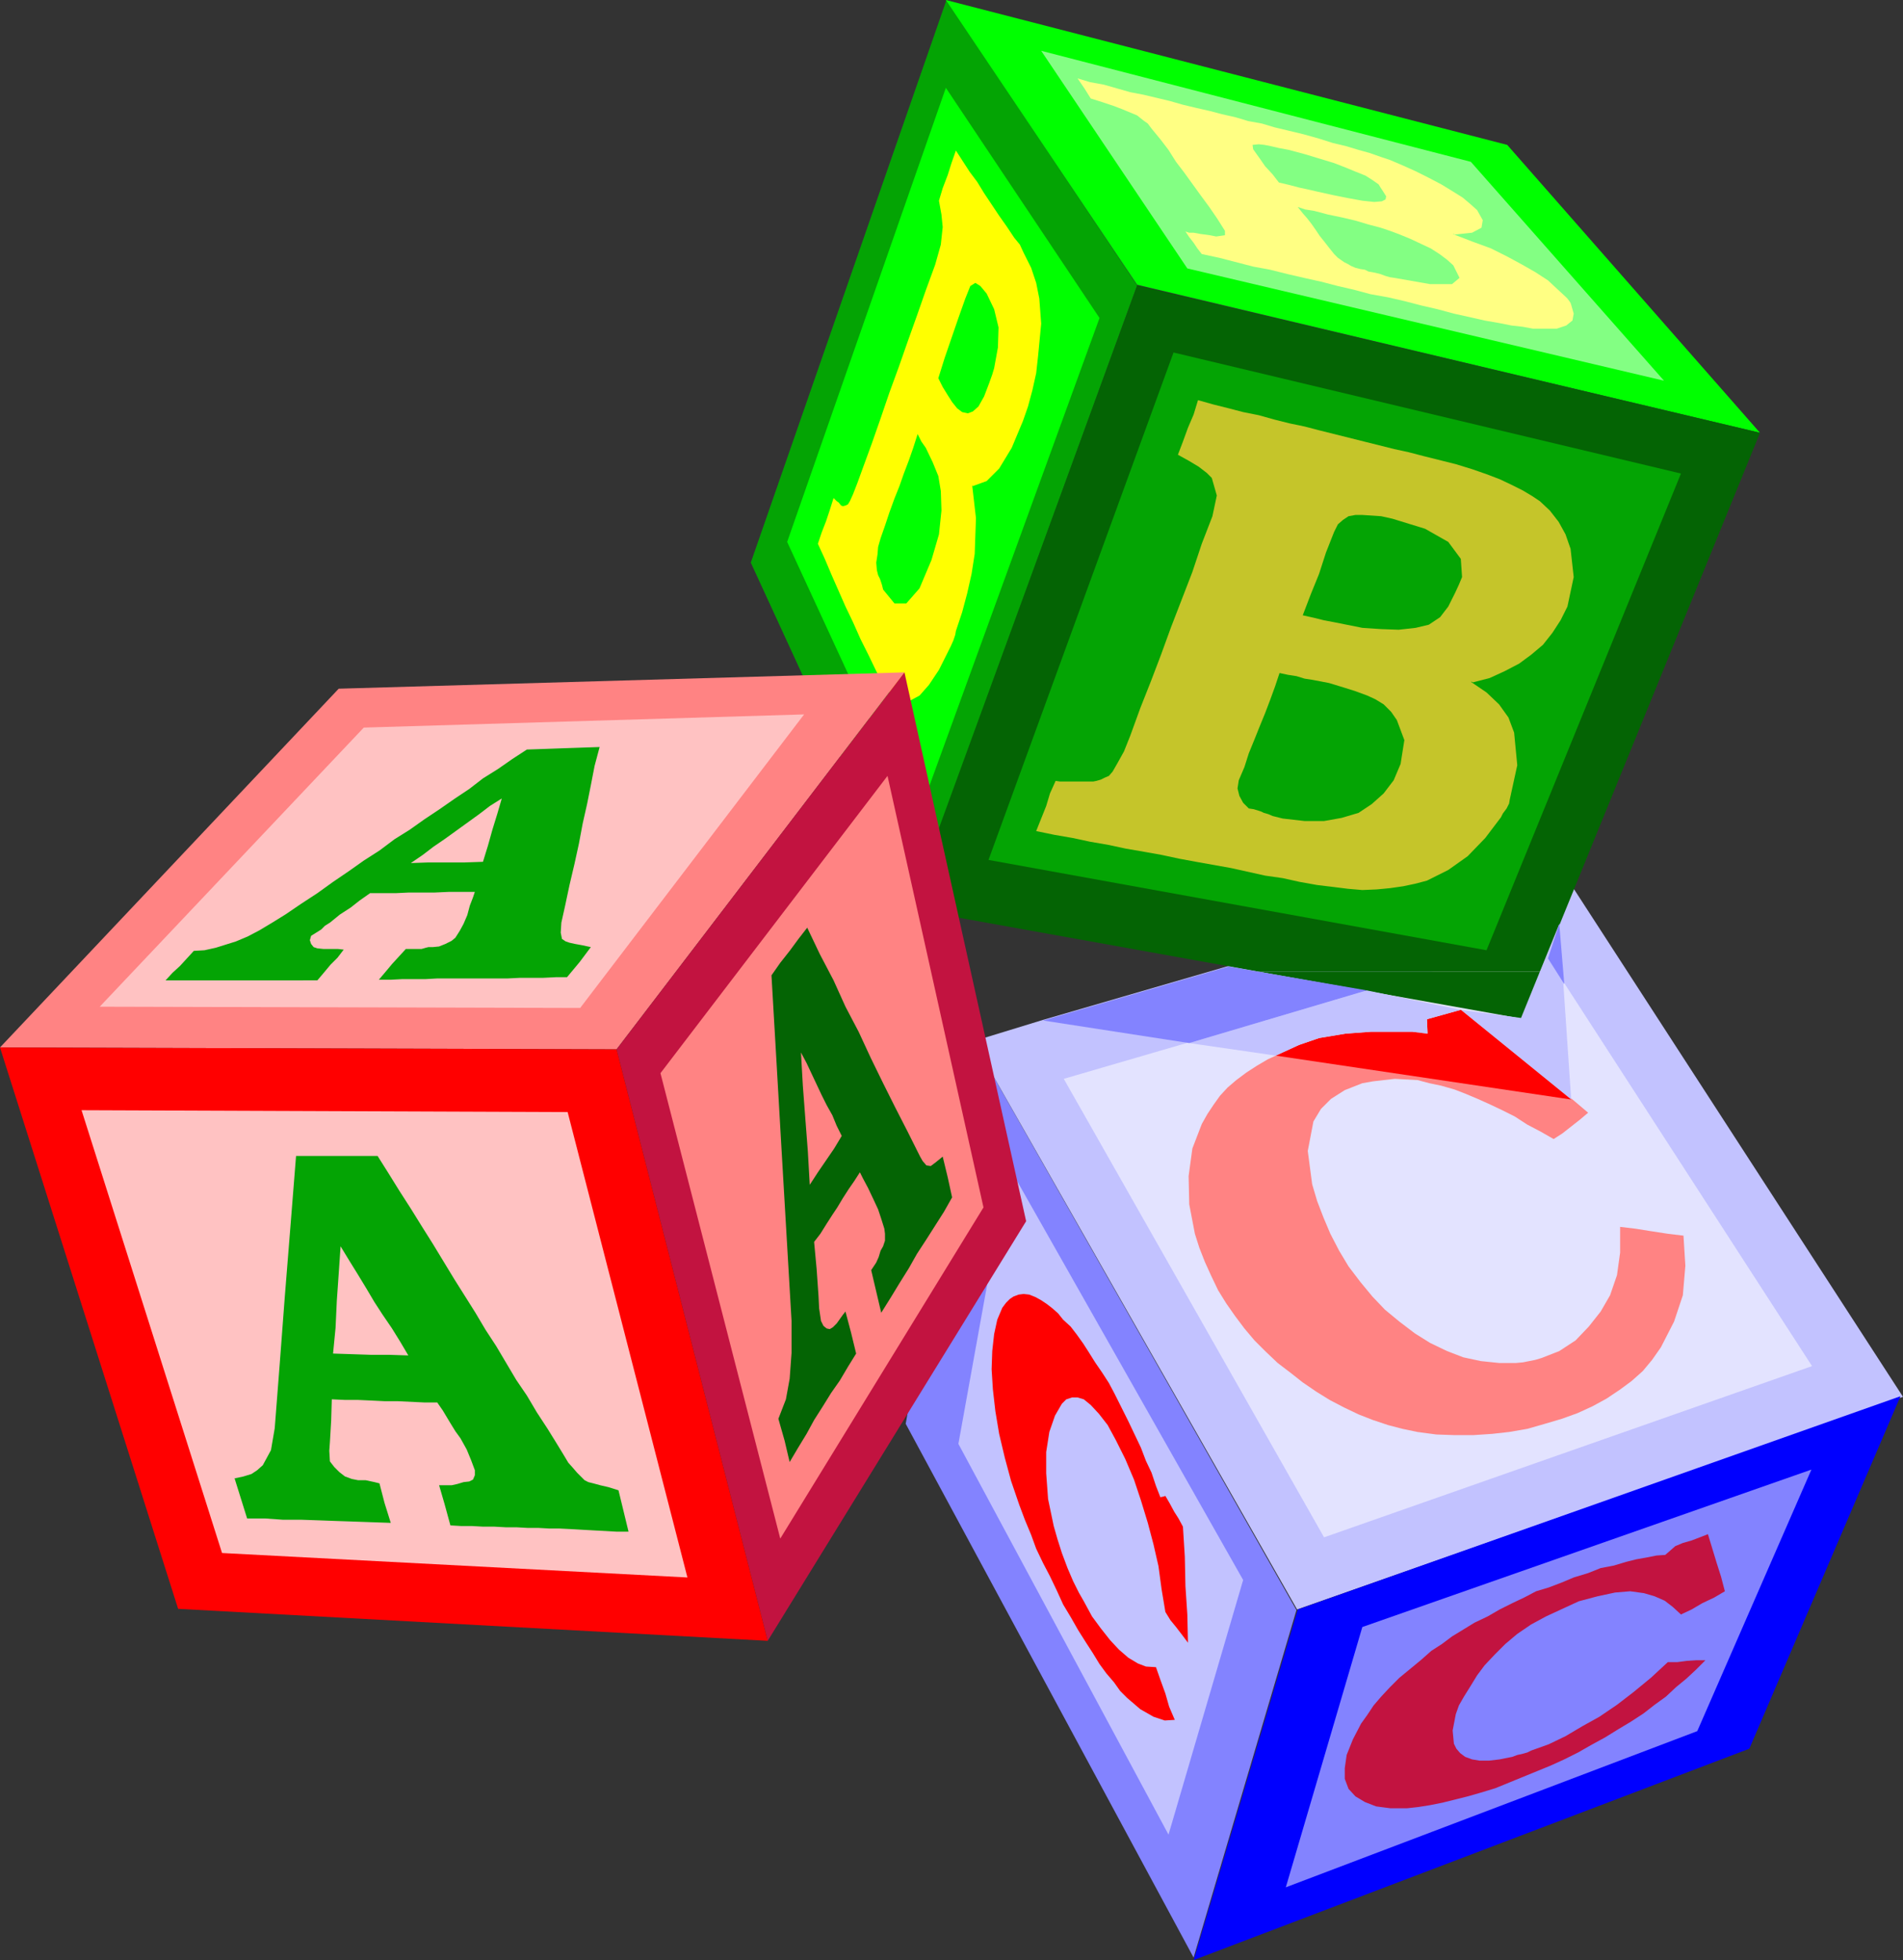
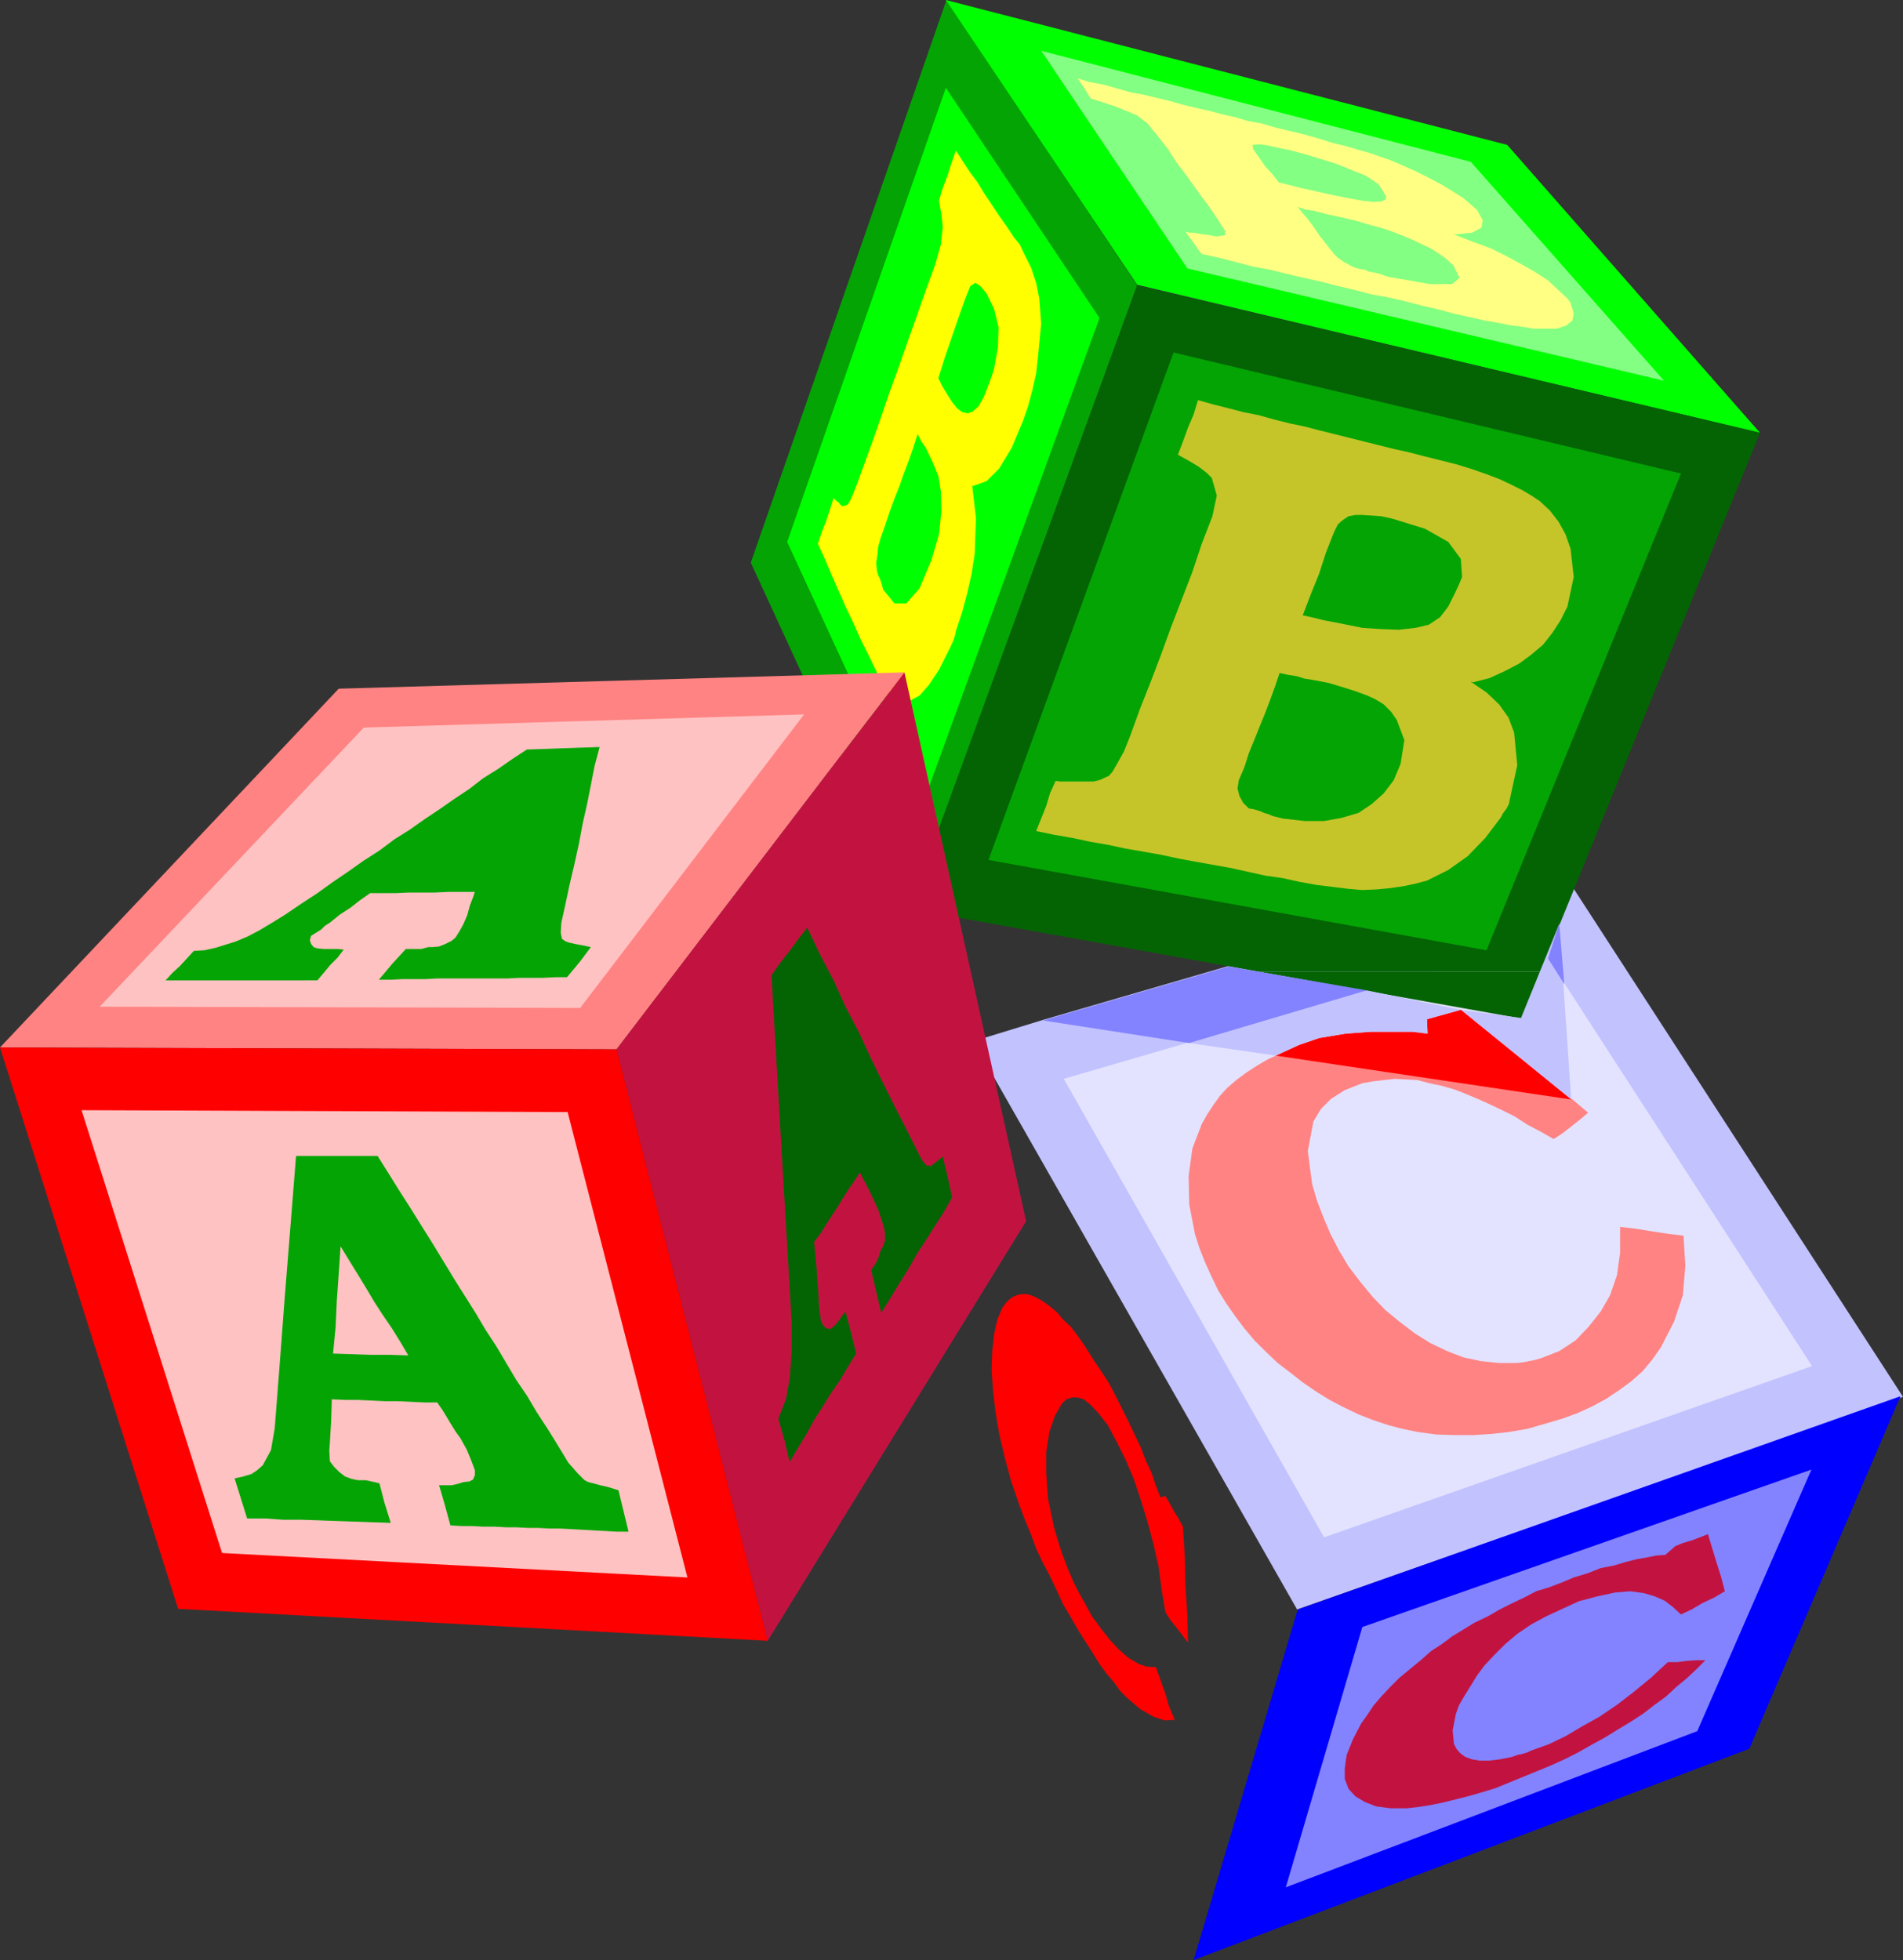
<svg xmlns="http://www.w3.org/2000/svg" xmlns:ns1="http://sodipodi.sourceforge.net/DTD/sodipodi-0.dtd" xmlns:ns2="http://www.inkscape.org/namespaces/inkscape" version="1.0" width="129.724mm" height="133.622mm" id="svg42" ns1:docname="Blocks 04.wmf">
  <rect width="100%" height="100%" fill="#333333" stroke="none" />
  <ns1:namedview id="namedview42" pagecolor="#ffffff" bordercolor="#000000" borderopacity="0.25" ns2:showpageshadow="2" ns2:pageopacity="0.0" ns2:pagecheckerboard="0" ns2:deskcolor="#d1d1d1" ns2:document-units="mm" />
  <defs id="defs1">
    <pattern id="WMFhbasepattern" patternUnits="userSpaceOnUse" width="6" height="6" x="0" y="0" />
  </defs>
-   <path style="fill:#8383ff;fill-opacity:1;fill-rule:evenodd;stroke:none" d="m 307.524,504.38 -74.174,-137.529 17.453,-98.581 83.224,146.579 z" id="path1" />
-   <path style="fill:#c2c2ff;fill-opacity:1;fill-rule:evenodd;stroke:none" d="m 301.06,472.705 -54.136,-100.682 12.928,-71.593 60.438,106.662 z" id="path2" />
  <path style="fill:#c2c2ff;fill-opacity:1;fill-rule:evenodd;stroke:none" d="m 334.188,414.687 -83.385,-146.417 17.938,-5.495 47.834,-13.898 85.648,-24.888 88.072,135.913 z" id="path3" />
  <path style="fill:#e3e3ff;fill-opacity:1;fill-rule:evenodd;stroke:none" d="m 341.137,396.102 -67.064,-118.136 32.158,-9.373 45.894,-13.414 43.794,-12.605 3.07,4.363 4.202,6.626 63.67,98.42 z" id="path4" />
  <path style="fill:#0000ff;fill-opacity:1;fill-rule:evenodd;stroke:none" d="m 334.35,414.687 155.297,-54.947 -38.946,90.824 -143.177,54.462 z" id="path5" />
  <path style="fill:#8383ff;fill-opacity:1;fill-rule:evenodd;stroke:none" d="m 350.995,419.212 115.705,-40.564 -29.411,67.391 -106.009,40.241 z" id="path6" />
  <path style="fill:#ff0000;fill-opacity:1;fill-rule:evenodd;stroke:none" d="m 300.252,385.436 1.131,1.939 1.131,2.101 1.131,1.778 1.131,2.101 0.485,7.757 0.162,7.596 0.485,7.272 0.162,7.272 -1.454,-1.939 -1.616,-2.101 -1.454,-1.778 -1.293,-2.101 -0.97,-5.818 -0.808,-5.98 -1.293,-5.656 -1.454,-5.495 -1.778,-5.818 -1.778,-5.333 -2.262,-5.333 -2.424,-4.848 -2.101,-3.879 -2.262,-2.909 -2.101,-2.263 -1.778,-1.454 -1.616,-0.485 h -1.454 l -1.454,0.485 -1.131,1.131 -1.778,3.071 -1.454,4.202 -0.808,5.171 v 5.495 l 0.485,6.626 1.454,6.949 0.97,3.394 1.131,3.555 1.454,3.879 1.454,3.394 1.454,2.909 1.293,2.263 2.101,3.879 2.262,3.071 2.424,3.071 2.262,2.424 2.424,2.101 2.424,1.454 2.101,0.808 2.586,0.162 1.131,3.232 1.293,3.555 0.97,3.394 1.454,3.394 -2.586,0.162 -2.909,-0.97 -3.394,-1.939 -3.394,-2.909 -1.778,-1.778 -1.616,-2.263 -1.939,-2.263 -1.778,-2.424 -1.778,-2.909 -1.778,-2.747 -1.939,-3.071 -1.939,-3.394 -1.939,-3.232 -1.616,-3.555 -1.778,-3.717 -1.778,-3.394 -1.778,-3.717 -1.293,-3.555 -1.616,-3.879 -1.454,-3.879 -2.101,-6.141 -1.616,-5.98 -1.454,-6.141 -0.97,-5.818 -0.646,-5.656 -0.323,-5.171 0.162,-4.687 0.485,-4.363 0.808,-3.717 1.293,-3.071 0.97,-1.293 0.97,-0.97 0.97,-0.646 1.293,-0.485 1.293,-0.162 1.454,0.162 1.616,0.646 1.454,0.808 1.454,0.97 1.454,1.131 1.454,1.293 1.293,1.616 1.939,1.778 1.616,2.101 1.616,2.263 1.454,2.263 1.616,2.586 1.778,2.586 1.778,2.747 1.454,2.747 1.778,3.555 1.778,3.555 1.616,3.394 1.616,3.394 1.293,3.394 1.454,3.071 1.131,3.394 1.131,2.909 0.808,-0.162 z" id="path7" />
  <path style="fill:#c21340;fill-opacity:1;fill-rule:evenodd;stroke:none" d="m 431.633,398.365 1.939,-0.808 2.262,-0.646 2.101,-0.808 2.101,-0.808 1.131,3.717 1.131,3.717 1.131,3.555 0.97,3.717 -2.747,1.616 -3.07,1.454 -2.747,1.616 -2.747,1.293 -2.101,-1.939 -2.101,-1.616 -2.586,-1.131 -2.747,-0.808 -3.555,-0.485 -3.878,0.323 -4.525,0.97 -4.848,1.293 -4.202,1.939 -4.202,1.939 -3.878,2.101 -3.555,2.424 -3.07,2.586 -2.747,2.747 -2.586,2.747 -1.939,2.586 -1.778,2.909 -1.616,2.586 -1.293,2.263 -0.808,2.263 -0.808,4.202 0.323,3.394 0.646,1.293 0.97,1.131 1.293,0.97 1.778,0.646 1.939,0.323 h 2.424 l 2.747,-0.323 3.232,-0.646 1.293,-0.485 1.454,-0.323 1.131,-0.323 0.97,-0.485 4.525,-1.616 4.363,-2.101 4.363,-2.586 4.363,-2.424 4.525,-3.071 4.202,-3.232 4.525,-3.717 4.363,-4.04 h 2.424 l 2.424,-0.323 2.424,-0.162 h 2.424 l -2.424,2.424 -2.424,2.263 -2.747,2.263 -2.586,2.424 -2.909,2.101 -2.909,2.263 -3.232,2.101 -3.232,1.939 -3.394,2.101 -3.555,1.939 -3.394,1.939 -3.555,1.778 -3.555,1.616 -3.555,1.454 -3.555,1.454 -3.555,1.454 -3.555,1.454 -3.717,1.131 -3.394,0.97 -3.232,0.808 -3.232,0.808 -3.232,0.646 -3.07,0.485 -2.909,0.323 h -4.202 l -3.717,-0.485 -2.909,-1.131 -2.424,-1.454 -1.778,-1.939 -0.97,-2.586 v -2.747 l 0.485,-3.394 1.616,-4.04 2.101,-4.04 1.616,-2.263 1.616,-2.424 1.939,-2.263 2.262,-2.424 2.424,-2.424 2.747,-2.263 2.747,-2.263 2.747,-2.424 2.747,-1.778 2.586,-1.939 2.909,-1.778 2.909,-1.778 3.394,-1.616 3.07,-1.778 3.232,-1.616 3.07,-1.454 3.07,-1.616 3.232,-0.97 3.394,-1.293 3.07,-1.293 3.717,-1.131 3.232,-1.293 3.394,-0.646 3.232,-0.97 2.586,-0.646 2.747,-0.485 2.424,-0.485 2.262,-0.162 1.293,-1.131 z" id="path8" />
  <path style="fill:#ff8383;fill-opacity:1;fill-rule:evenodd;stroke:none" d="m 367.801,262.614 8.565,-2.424 28.603,22.948 4.202,3.555 -2.101,1.778 -2.262,1.778 -2.262,1.778 -2.262,1.454 -3.394,-1.939 -3.394,-1.778 -3.232,-2.101 -3.232,-1.616 -3.07,-1.454 -3.232,-1.454 -3.07,-1.293 -2.909,-1.131 -3.394,-0.97 -3.07,-0.646 -3.07,-0.808 -2.909,-0.162 -2.909,-0.162 -2.909,0.323 -2.747,0.323 -2.747,0.485 -4.525,1.778 -3.555,2.263 -2.586,2.586 -1.939,3.232 -1.454,7.596 1.131,8.565 1.293,4.363 1.616,4.202 1.778,4.202 2.262,4.363 2.424,4.04 3.07,4.04 3.07,3.717 3.232,3.394 3.717,3.071 4.04,3.071 3.878,2.424 4.363,2.101 4.202,1.616 4.525,0.97 4.686,0.485 h 4.363 l 1.778,-0.162 1.616,-0.323 1.616,-0.323 1.616,-0.485 4.525,-1.778 4.202,-2.747 3.394,-3.555 3.07,-3.879 2.424,-4.202 1.778,-5.171 0.808,-5.818 v -6.626 l 4.04,0.485 4.04,0.646 4.202,0.646 4.04,0.485 0.485,7.757 -0.646,7.596 -2.262,6.788 -3.394,6.626 -2.262,3.232 -2.424,2.909 -2.909,2.586 -3.07,2.263 -3.394,2.263 -3.555,1.939 -3.878,1.778 -4.04,1.454 -4.363,1.293 -4.525,1.293 -4.686,0.808 -4.363,0.485 -4.848,0.323 h -4.848 l -4.686,-0.162 -4.848,-0.646 -3.878,-0.808 -3.717,-0.97 -3.878,-1.293 -3.717,-1.454 -3.717,-1.778 -3.717,-1.939 -3.394,-2.101 -3.555,-2.424 -3.07,-2.424 -3.394,-2.586 -3.232,-3.071 -2.747,-2.747 -2.586,-3.071 -2.424,-3.232 -2.262,-3.232 -2.101,-3.394 -1.778,-3.717 -1.616,-3.555 -1.454,-3.717 -1.131,-3.555 -1.454,-7.596 -0.162,-7.272 0.97,-7.111 2.424,-6.303 1.454,-2.586 1.616,-2.424 1.616,-2.263 1.939,-2.101 2.262,-1.939 2.586,-1.939 2.747,-1.778 2.747,-1.616 2.101,-0.97 6.141,-2.747 5.171,-1.778 6.787,-1.131 6.626,-0.485 h 4.686 5.979 l 3.878,0.162 z" id="path9" />
  <path style="fill:#04a404;fill-opacity:1;fill-rule:evenodd;stroke:none" d="M 234.481,234.171 193.435,144.963 243.854,0 292.98,73.532 Z" id="path10" />
  <path style="fill:#00ff00;fill-opacity:1;fill-rule:evenodd;stroke:none" d="M 236.097,211.707 202.808,139.63 243.693,22.625 283.284,81.936 Z" id="path11" />
  <path style="fill:#00ff00;fill-opacity:1;fill-rule:evenodd;stroke:none" d="M 292.98,73.37 243.693,0 l 144.632,37.332 65.125,74.178 z" id="path12" />
  <path style="fill:#83ff83;fill-opacity:1;fill-rule:evenodd;stroke:none" d="M 305.908,69.168 268.256,13.09 378.952,41.695 428.724,98.096 Z" id="path13" />
  <path style="fill:#046404;fill-opacity:1;fill-rule:evenodd;stroke:none" d="M 324.169,250.332 234.32,234.171 292.98,73.532 453.449,111.51 396.889,250.332 Z" id="path14" />
  <path style="fill:#046404;fill-opacity:1;fill-rule:evenodd;stroke:none" d="m 324.169,250.332 67.872,12.121 4.848,-12.121 z" id="path15" />
  <path style="fill:#04a404;fill-opacity:1;fill-rule:evenodd;stroke:none" d="M 302.353,90.824 433.088,122.014 382.992,244.837 254.681,221.565 Z" id="path16" />
  <path style="fill:#c5c52a;fill-opacity:1;fill-rule:evenodd;stroke:none" d="m 308.656,103.106 4.04,1.131 3.878,0.97 3.717,0.97 4.04,0.808 4.04,1.131 3.878,0.97 3.878,0.808 3.717,0.97 3.878,0.97 3.878,0.97 3.878,0.97 3.878,0.97 3.878,0.97 3.717,0.808 3.717,0.97 3.878,0.97 4.525,1.131 4.202,1.293 3.717,1.293 3.394,1.293 3.07,1.454 2.909,1.454 2.424,1.454 1.939,1.293 2.586,2.424 2.262,2.909 1.778,3.232 1.293,3.717 0.808,7.272 -1.616,7.596 -1.778,3.555 -2.101,3.232 -2.424,3.071 -3.07,2.586 -3.07,2.263 -3.717,1.939 -3.878,1.778 -4.363,1.131 -0.162,-0.162 h -0.323 l 4.04,2.747 3.232,3.071 2.424,3.394 1.454,3.879 0.808,8.404 -1.939,8.888 -0.162,0.97 -0.646,1.293 -0.97,1.293 -0.485,0.97 -4.04,5.333 -4.525,4.687 -5.01,3.555 -5.494,2.747 -3.07,0.808 -3.07,0.646 -3.394,0.485 -3.394,0.323 -3.717,0.162 -3.717,-0.323 -3.878,-0.485 -4.04,-0.485 -4.525,-0.808 -4.363,-0.97 -4.525,-0.646 -4.363,-0.97 -4.363,-0.97 -4.525,-0.808 -4.525,-0.808 -4.363,-0.808 -4.525,-0.97 -4.525,-0.808 -4.686,-0.808 -4.525,-0.97 -4.686,-0.808 -4.525,-0.97 -4.686,-0.808 -4.686,-0.97 1.293,-3.232 1.293,-3.232 0.97,-3.232 1.454,-3.232 1.131,0.162 h 1.293 1.131 1.293 1.454 1.131 1.131 1.131 l 0.808,-0.162 1.131,-0.323 0.97,-0.485 1.131,-0.485 0.97,-1.131 1.293,-2.263 1.616,-2.909 1.616,-4.04 2.586,-7.111 2.747,-6.949 2.586,-6.788 2.586,-7.111 2.747,-7.111 2.747,-7.111 2.424,-7.272 2.747,-7.111 1.131,-5.333 -1.293,-4.525 -1.293,-1.293 -2.101,-1.616 -2.424,-1.454 -2.909,-1.616 1.293,-3.394 1.293,-3.555 1.454,-3.394 z" id="path17" />
  <path style="fill:#ffff00;fill-opacity:1;fill-rule:evenodd;stroke:none" d="m 246.278,38.786 1.778,2.747 1.778,2.747 1.939,2.586 1.778,2.909 1.939,2.909 1.939,2.909 1.939,2.747 1.939,2.909 1.454,1.778 0.97,2.101 0.97,1.939 0.97,1.939 1.293,3.879 0.808,4.04 0.485,6.464 -0.808,8.404 -0.485,4.363 -0.97,4.363 -1.131,4.202 -1.293,3.717 -2.909,6.949 -3.232,5.333 -3.232,3.232 -3.555,1.293 v 0 l -0.162,-0.162 0.97,8.404 -0.323,9.212 -0.808,5.171 -1.131,5.01 -1.293,4.848 -1.616,4.848 -0.162,0.97 -0.485,1.454 -0.646,1.454 -0.485,0.97 -2.586,5.171 -2.586,3.879 -2.424,2.747 -2.424,1.293 h -2.262 l -2.262,-1.131 -1.939,-2.586 -2.101,-3.555 -2.101,-4.363 -2.101,-4.202 -1.939,-4.363 -1.939,-4.04 -1.778,-4.04 -1.778,-4.04 -1.778,-4.202 -1.778,-3.879 0.97,-2.909 1.131,-2.909 0.97,-2.909 0.97,-3.071 0.808,0.808 0.485,0.323 0.646,0.808 0.485,0.162 0.646,-0.162 0.646,-0.323 0.485,-0.808 0.808,-1.778 1.131,-2.909 1.293,-3.555 2.424,-6.626 2.262,-6.464 2.262,-6.626 2.424,-6.626 2.262,-6.464 2.424,-6.788 2.262,-6.464 2.424,-6.626 1.454,-5.171 0.485,-4.525 -0.323,-3.232 -0.646,-3.555 0.97,-3.232 1.293,-3.394 0.97,-3.071 z" id="path18" />
  <path style="fill:#ffff83;fill-opacity:1;fill-rule:evenodd;stroke:none" d="m 277.628,20.201 3.232,0.97 3.555,0.646 3.394,0.97 3.394,0.97 3.394,0.646 3.394,0.808 3.394,0.808 3.394,0.97 3.394,0.808 3.555,0.808 3.07,0.808 3.555,0.808 3.232,0.97 3.555,0.646 3.232,0.97 3.394,0.808 4.04,0.97 4.04,1.131 3.555,1.131 3.394,0.808 3.232,0.97 2.909,0.808 2.747,0.97 2.424,0.808 3.394,1.454 3.232,1.454 3.232,1.616 3.394,1.778 2.909,1.778 2.586,1.616 2.101,1.778 1.616,1.454 1.454,2.586 -0.323,1.939 -2.424,1.293 -4.525,0.485 -0.162,-0.162 h -0.323 l 5.01,1.939 4.848,1.778 4.202,2.101 3.878,2.101 3.394,1.939 3.232,2.101 2.424,2.263 2.101,1.939 0.485,0.485 0.485,0.646 0.323,0.485 0.162,0.485 0.646,2.263 -0.323,1.778 -1.616,1.293 -2.424,0.808 h -1.778 -2.101 -2.262 l -2.586,-0.485 -2.909,-0.323 -3.232,-0.646 -3.717,-0.646 -3.555,-0.808 -4.363,-0.97 -4.202,-1.131 -4.202,-0.97 -4.363,-1.131 -4.202,-0.97 -4.525,-0.808 -4.202,-1.131 -4.202,-0.97 -4.363,-1.131 -4.363,-0.97 -4.202,-0.97 -4.525,-1.131 -4.363,-0.808 -4.363,-1.131 -4.363,-1.131 -4.525,-0.97 -1.131,-1.454 -0.97,-1.454 -1.131,-1.454 -0.97,-1.454 0.97,0.323 h 1.131 l 0.97,0.162 0.808,0.162 1.293,0.162 1.131,0.162 0.808,0.162 0.808,0.162 1.131,-0.162 1.131,-0.162 v -1.131 l -1.939,-3.071 -2.101,-3.071 -2.262,-3.071 -2.101,-2.909 -2.101,-2.909 -2.101,-2.747 -1.939,-3.071 -2.101,-2.747 -2.262,-2.747 -0.97,-1.293 -1.131,-0.808 -1.616,-1.293 -1.939,-0.808 -1.939,-0.808 -2.101,-0.808 -2.909,-0.97 -3.07,-0.97 -1.616,-2.586 z" id="path19" />
  <path style="fill:#ff8383;fill-opacity:1;fill-rule:evenodd;stroke:none" d="m 0,269.886 87.264,-92.44 145.763,-4.202 -74.174,97.127 z" id="path20" />
  <path style="fill:#ffc2c2;fill-opacity:1;fill-rule:evenodd;stroke:none" d="m 25.694,259.382 68.034,-71.916 113.443,-3.394 -57.691,75.633 z" id="path21" />
  <path style="fill:#c21340;fill-opacity:1;fill-rule:evenodd;stroke:none" d="m 158.853,270.371 74.174,-97.127 31.35,141.407 -66.579,108.116 z" id="path22" />
-   <path style="fill:#ff8383;fill-opacity:1;fill-rule:evenodd;stroke:none" d="m 170.165,276.512 58.499,-76.602 24.725,111.187 -52.358,85.329 z" id="path23" />
  <path style="fill:#ff0000;fill-opacity:1;fill-rule:evenodd;stroke:none" d="m 0,269.886 158.853,0.485 38.946,152.397 -151.904,-8.242 z" id="path24" />
  <path style="fill:#ffc2c2;fill-opacity:1;fill-rule:evenodd;stroke:none" d="M 21.008,286.047 146.248,286.532 177.113,406.445 57.206,400.143 Z" id="path25" />
  <path style="fill:#046404;fill-opacity:1;fill-rule:evenodd;stroke:none" d="m 200.545,365.558 1.939,-5.01 0.97,-5.333 0.485,-6.626 v -8.242 l -1.293,-22.14 -1.293,-22.14 -1.293,-22.464 -1.293,-22.302 2.262,-3.232 2.424,-3.071 2.262,-3.071 2.262,-2.909 3.232,6.788 3.555,6.788 3.07,6.788 3.394,6.464 3.07,6.626 3.232,6.626 3.07,6.141 3.232,6.303 1.293,2.586 1.131,2.263 0.808,1.616 0.646,1.131 0.97,1.131 1.131,0.162 1.293,-0.97 1.778,-1.454 1.293,5.333 1.131,5.171 -2.101,3.717 -2.262,3.555 -2.262,3.555 -2.424,3.717 -2.101,3.717 -2.424,3.879 -2.262,3.717 -2.424,3.879 -1.293,-5.495 -1.293,-5.495 0.646,-0.97 0.646,-0.97 0.646,-1.454 0.485,-1.616 0.646,-1.131 0.485,-1.454 v -1.778 l -0.162,-1.293 -0.808,-2.586 -0.808,-2.424 -1.131,-2.424 -1.454,-3.071 -1.293,-2.424 -0.808,-1.616 -1.454,2.263 -1.454,2.101 -1.454,2.263 -1.454,2.424 -1.293,1.939 -1.454,2.263 -1.616,2.586 -1.616,2.101 0.646,6.949 0.485,6.949 0.162,3.232 0.485,3.232 0.646,1.293 0.808,0.646 0.808,0.162 0.808,-0.485 0.97,-0.97 0.808,-1.131 0.808,-1.131 0.646,-0.808 1.454,5.495 1.293,5.333 -2.101,3.394 -2.101,3.555 -2.262,3.232 -2.101,3.394 -2.262,3.555 -1.939,3.555 -2.262,3.717 -2.101,3.555 -1.293,-5.495 z" id="path26" />
  <path style="fill:#04a404;fill-opacity:1;fill-rule:evenodd;stroke:none" d="m 60.438,380.911 2.262,-0.485 2.101,-0.646 1.454,-0.97 1.454,-1.293 2.101,-3.879 0.97,-5.656 1.293,-16.646 1.293,-17.131 1.454,-18.1 1.454,-18.262 h 2.586 2.586 2.586 2.586 2.747 2.586 2.586 2.747 l 2.747,4.363 2.909,4.687 2.909,4.525 2.909,4.687 2.747,4.363 2.747,4.525 2.747,4.525 2.747,4.363 2.747,4.363 2.586,4.363 2.747,4.202 2.586,4.363 2.586,4.363 2.747,4.04 2.586,4.363 2.747,4.202 2.101,3.394 1.778,2.909 1.454,2.424 1.293,1.454 0.97,1.131 0.97,0.97 0.97,0.97 0.97,0.485 1.293,0.323 1.778,0.485 2.101,0.485 2.586,0.808 1.293,5.333 1.293,5.333 h -3.07 l -2.747,-0.162 -3.07,-0.162 -2.909,-0.162 -2.747,-0.162 -3.232,-0.162 h -2.586 l -2.909,-0.162 h -2.747 l -2.909,-0.162 h -2.747 l -2.909,-0.162 h -2.909 l -2.909,-0.162 h -2.747 l -2.747,-0.162 -1.454,-5.333 -1.454,-5.01 h 1.454 1.778 l 1.454,-0.323 1.616,-0.485 1.454,-0.162 0.97,-0.485 0.485,-1.131 v -1.293 l -0.97,-2.586 -1.131,-2.747 -0.808,-1.454 -0.808,-1.454 -1.293,-1.778 -1.293,-2.101 -1.939,-3.232 -1.454,-2.101 h -3.394 l -3.394,-0.162 -3.394,-0.162 h -3.394 l -3.232,-0.162 -3.555,-0.162 H 88.88 l -3.394,-0.162 -0.162,5.495 -0.323,5.495 -0.162,2.263 0.162,2.747 1.131,1.454 1.293,1.293 1.454,1.131 1.778,0.646 1.616,0.323 h 1.939 l 2.262,0.485 1.293,0.323 1.293,5.01 1.616,5.171 -4.686,-0.162 -4.525,-0.162 -4.848,-0.162 -4.363,-0.162 -4.686,-0.162 h -4.686 l -4.525,-0.323 h -4.686 l -1.616,-5.171 z" id="path27" />
  <path style="fill:#04a404;fill-opacity:1;fill-rule:evenodd;stroke:none" d="m 49.934,244.998 2.747,-0.162 2.909,-0.646 2.586,-0.808 2.586,-0.808 3.07,-1.293 3.07,-1.616 3.232,-1.939 3.394,-2.101 4.04,-2.747 4.202,-2.747 4.04,-2.909 4.04,-2.747 3.878,-2.747 4.04,-2.586 3.878,-2.909 3.878,-2.424 3.878,-2.747 3.878,-2.586 3.717,-2.586 3.878,-2.586 3.555,-2.747 3.878,-2.424 3.717,-2.586 3.717,-2.424 4.686,-0.162 4.525,-0.162 4.686,-0.162 4.848,-0.162 -1.293,4.848 -0.97,5.01 -0.97,4.848 -1.131,5.01 -0.97,5.171 -1.131,5.171 -1.293,5.495 -1.131,5.333 -0.97,4.363 -0.162,2.586 0.323,1.616 0.97,0.646 0.97,0.323 1.454,0.323 1.778,0.323 2.262,0.485 -1.454,1.939 -1.454,1.939 -1.616,1.939 -1.616,1.939 h -2.909 l -3.232,0.162 h -3.07 -2.909 l -3.232,0.162 h -2.909 -3.07 -2.909 -3.232 -2.909 -3.07 l -2.909,0.162 h -3.07 -2.909 l -3.07,0.162 h -3.07 l 1.778,-2.101 1.616,-1.939 1.778,-1.939 1.778,-1.939 h 1.293 1.778 0.97 l 1.131,-0.323 0.646,-0.162 h 1.131 l 1.616,-0.162 1.616,-0.646 1.616,-0.808 0.97,-0.808 1.131,-1.778 0.97,-1.778 0.97,-2.263 0.646,-2.424 0.808,-2.101 0.485,-1.454 h -3.555 -3.232 l -3.555,0.162 h -3.232 -3.394 l -3.394,0.162 h -3.394 -3.232 l -2.747,1.939 -2.262,1.778 -2.747,1.778 -2.586,2.101 -1.293,0.808 -0.97,0.97 -1.293,0.808 -1.293,0.808 -0.323,1.131 0.323,0.97 0.646,0.808 0.97,0.323 1.616,0.162 h 1.939 1.778 l 1.454,0.162 -1.616,2.101 -1.778,1.778 -1.616,1.939 -1.778,2.101 H 76.76 71.75 66.902 61.893 57.206 52.197 47.51 42.662 l 1.778,-1.939 1.939,-1.778 1.778,-1.939 z" id="path28" />
  <path style="fill:#c2c2ff;fill-opacity:1;fill-rule:evenodd;stroke:none" d="m 376.366,260.19 15.514,2.101 9.858,-24.241 3.07,45.25 z" id="path29" />
  <path style="fill:#8383ff;fill-opacity:1;fill-rule:evenodd;stroke:none" d="m 398.828,246.938 2.909,-8.888 1.293,15.514 z" id="path30" />
  <path style="fill:#ff0000;fill-opacity:1;fill-rule:evenodd;stroke:none" d="m 376.366,260.19 28.442,23.11 -76.114,-11.313 5.979,-2.747 5.171,-1.778 6.787,-1.131 6.464,-0.485 h 5.01 5.818 l 3.878,0.485 -0.162,-3.717 z" id="path31" />
  <path style="fill:#c2c2ff;fill-opacity:1;fill-rule:evenodd;stroke:none" d="m 352.126,255.18 24.24,5.01 -8.726,2.424 0.162,3.717 -3.878,-0.485 h -5.818 -5.01 l -6.464,0.485 -6.787,1.131 -5.171,1.778 -5.979,2.747 -22.301,-3.232 z" id="path32" />
  <path style="fill:#8383ff;fill-opacity:1;fill-rule:evenodd;stroke:none" d="M 316.574,249.039 352.126,255.18 306.393,268.755 268.74,262.937 Z" id="path33" />
  <path style="fill:#ffc2c2;fill-opacity:1;fill-rule:evenodd;stroke:none" d="m 85.81,348.751 4.848,0.162 4.848,0.162 h 4.686 l 5.01,0.162 -2.101,-3.555 -2.101,-3.394 -2.424,-3.555 -2.101,-3.232 -2.101,-3.555 -2.262,-3.717 -2.101,-3.394 -2.262,-3.717 -0.485,7.111 -0.485,6.949 -0.323,6.949 z" id="path34" />
-   <path style="fill:#ffc2c2;fill-opacity:1;fill-rule:evenodd;stroke:none" d="m 105.848,222.373 4.525,-0.162 h 4.848 4.525 l 4.686,-0.162 1.293,-4.202 1.131,-4.04 1.293,-4.202 1.131,-3.879 -3.07,1.939 -2.747,2.101 -2.909,2.101 -2.909,2.101 -2.909,2.101 -3.07,2.101 -2.747,2.101 z" id="path35" />
-   <path style="fill:#ff8383;fill-opacity:1;fill-rule:evenodd;stroke:none" d="m 208.625,305.278 2.101,-3.232 2.101,-3.071 2.101,-3.071 1.939,-3.232 -1.293,-2.586 -1.131,-2.747 -1.454,-2.586 -1.293,-2.586 -1.293,-2.747 -1.293,-2.747 -1.293,-2.747 -1.454,-2.747 0.485,8.565 0.646,8.565 0.646,8.404 z" id="path36" />
  <path style="fill:#04a404;fill-opacity:1;fill-rule:evenodd;stroke:none" d="m 329.664,173.406 -1.131,3.394 -1.293,3.555 -1.293,3.394 -1.454,3.555 -1.293,3.232 -1.454,3.555 -1.131,3.555 -1.454,3.394 -0.323,2.101 0.485,1.939 0.97,1.778 1.454,1.454 1.131,0.162 1.131,0.323 0.97,0.323 0.646,0.323 1.131,0.323 1.131,0.485 1.293,0.323 1.293,0.323 5.656,0.646 h 5.01 l 4.525,-0.808 4.363,-1.293 3.394,-2.263 3.07,-2.747 2.586,-3.394 1.778,-4.202 0.97,-6.141 -1.939,-5.171 -1.454,-2.101 -1.939,-1.939 -2.101,-1.293 -2.101,-0.97 -3.07,-1.131 -3.07,-0.97 -3.717,-1.131 -4.202,-0.808 -2.101,-0.323 -2.101,-0.646 -2.101,-0.323 z" id="path37" />
  <path style="fill:#04a404;fill-opacity:1;fill-rule:evenodd;stroke:none" d="m 335.643,158.538 2.909,0.646 2.586,0.646 2.586,0.485 2.424,0.485 4.848,0.97 4.848,0.323 4.525,0.162 4.363,-0.485 3.394,-0.808 2.909,-1.939 2.101,-2.747 1.778,-3.555 0.97,-2.101 0.808,-1.939 -0.323,-4.687 -3.232,-4.363 -5.979,-3.394 -8.403,-2.586 -2.909,-0.646 -2.424,-0.162 -2.424,-0.162 h -1.778 l -1.778,0.323 -1.454,0.97 -1.293,1.131 -0.97,1.939 -2.101,5.333 -1.778,5.495 -2.101,5.171 z" id="path38" />
  <path style="fill:#00ff00;fill-opacity:1;fill-rule:evenodd;stroke:none" d="m 241.753,97.45 1.131,2.263 1.293,2.101 1.131,1.778 1.293,1.616 1.293,0.97 1.454,0.323 1.293,-0.485 1.454,-1.293 1.454,-2.586 1.293,-3.394 0.808,-2.263 0.485,-1.616 0.97,-5.333 0.162,-5.171 -1.131,-4.687 -1.939,-4.04 -1.616,-1.939 -1.293,-0.808 -1.293,0.808 -1.293,3.232 -1.778,5.01 -1.778,5.171 -1.778,5.171 z" id="path39" />
  <path style="fill:#00ff00;fill-opacity:1;fill-rule:evenodd;stroke:none" d="m 236.421,111.833 -1.131,3.555 -1.131,3.232 -1.293,3.394 -1.131,3.232 -1.293,3.232 -1.293,3.555 -1.131,3.394 -1.131,3.232 -0.646,2.263 -0.162,1.939 -0.323,2.101 0.162,1.939 0.323,1.293 0.485,0.97 0.485,1.454 0.323,1.293 2.909,3.555 h 3.07 l 3.394,-3.879 3.07,-7.272 1.939,-6.626 0.646,-6.141 -0.162,-5.01 -0.646,-3.879 -1.454,-3.555 -1.778,-3.717 -1.131,-1.616 z" id="path40" />
  <path style="fill:#83ff83;fill-opacity:1;fill-rule:evenodd;stroke:none" d="m 329.502,47.028 2.747,0.646 2.424,0.646 2.262,0.485 2.101,0.485 4.363,0.97 4.04,0.808 3.555,0.646 3.07,0.323 1.939,-0.162 0.97,-0.485 0.162,-0.808 -0.808,-1.293 -0.646,-0.97 -0.485,-0.808 -1.616,-1.131 -1.778,-1.131 -2.424,-0.97 -2.747,-1.131 -2.909,-1.131 -3.717,-1.131 -3.717,-1.131 -4.202,-1.131 -2.586,-0.485 -2.101,-0.485 -1.616,-0.323 -1.454,-0.162 -1.616,0.162 0.162,1.131 1.616,2.263 1.454,2.101 1.939,2.101 z" id="path41" />
  <path style="fill:#83ff83;fill-opacity:1;fill-rule:evenodd;stroke:none" d="m 334.35,53.331 1.293,1.616 1.131,1.293 1.131,1.454 1.131,1.616 0.97,1.454 1.293,1.616 1.131,1.454 1.293,1.616 0.97,0.97 1.616,1.131 0.97,0.485 0.808,0.485 1.131,0.485 1.293,0.323 1.131,0.162 0.97,0.485 0.97,0.162 0.808,0.162 1.293,0.323 1.293,0.485 1.131,0.323 1.131,0.162 9.211,1.616 h 5.656 l 1.939,-1.616 -1.616,-3.232 -1.616,-1.454 -1.939,-1.454 -2.262,-1.454 -2.424,-1.131 -2.747,-1.293 -2.747,-1.131 -2.586,-0.97 -2.424,-0.808 -3.07,-0.808 -3.232,-0.97 -3.394,-0.808 -3.878,-0.808 -1.778,-0.485 -1.939,-0.485 -2.101,-0.323 z" id="path42" />
</svg>